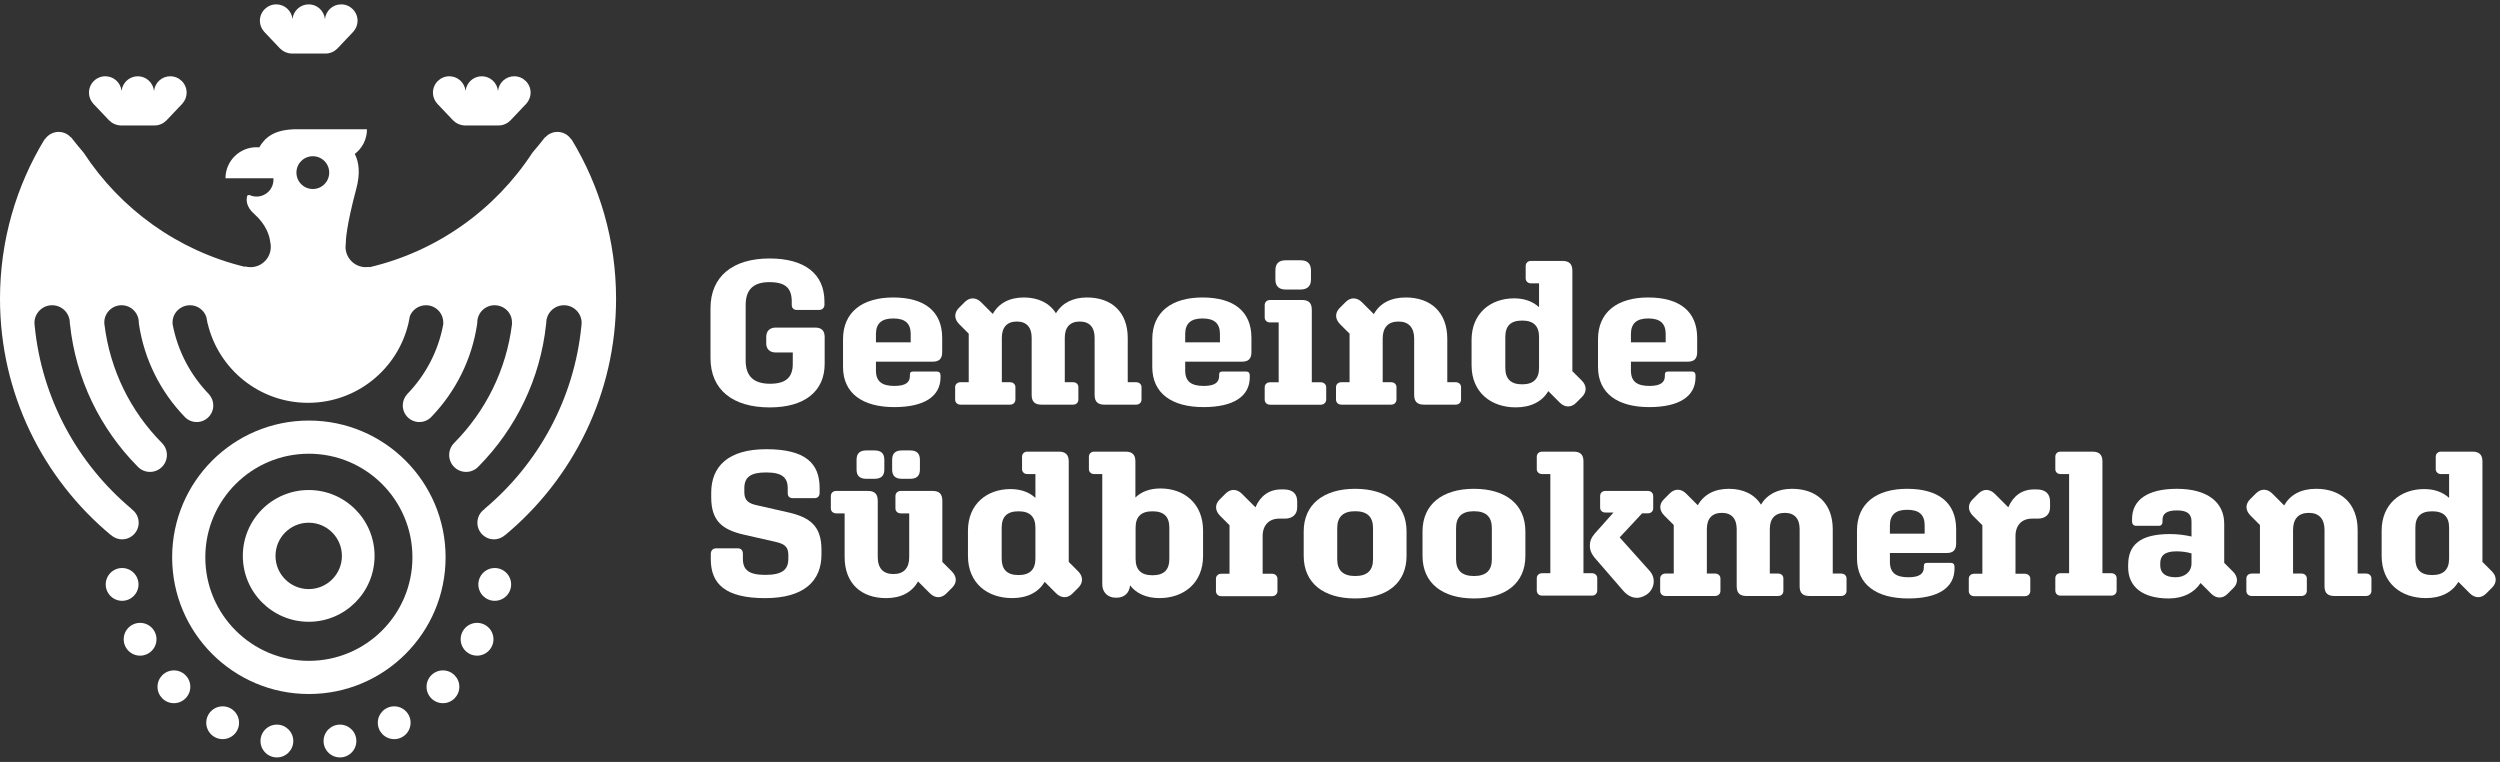
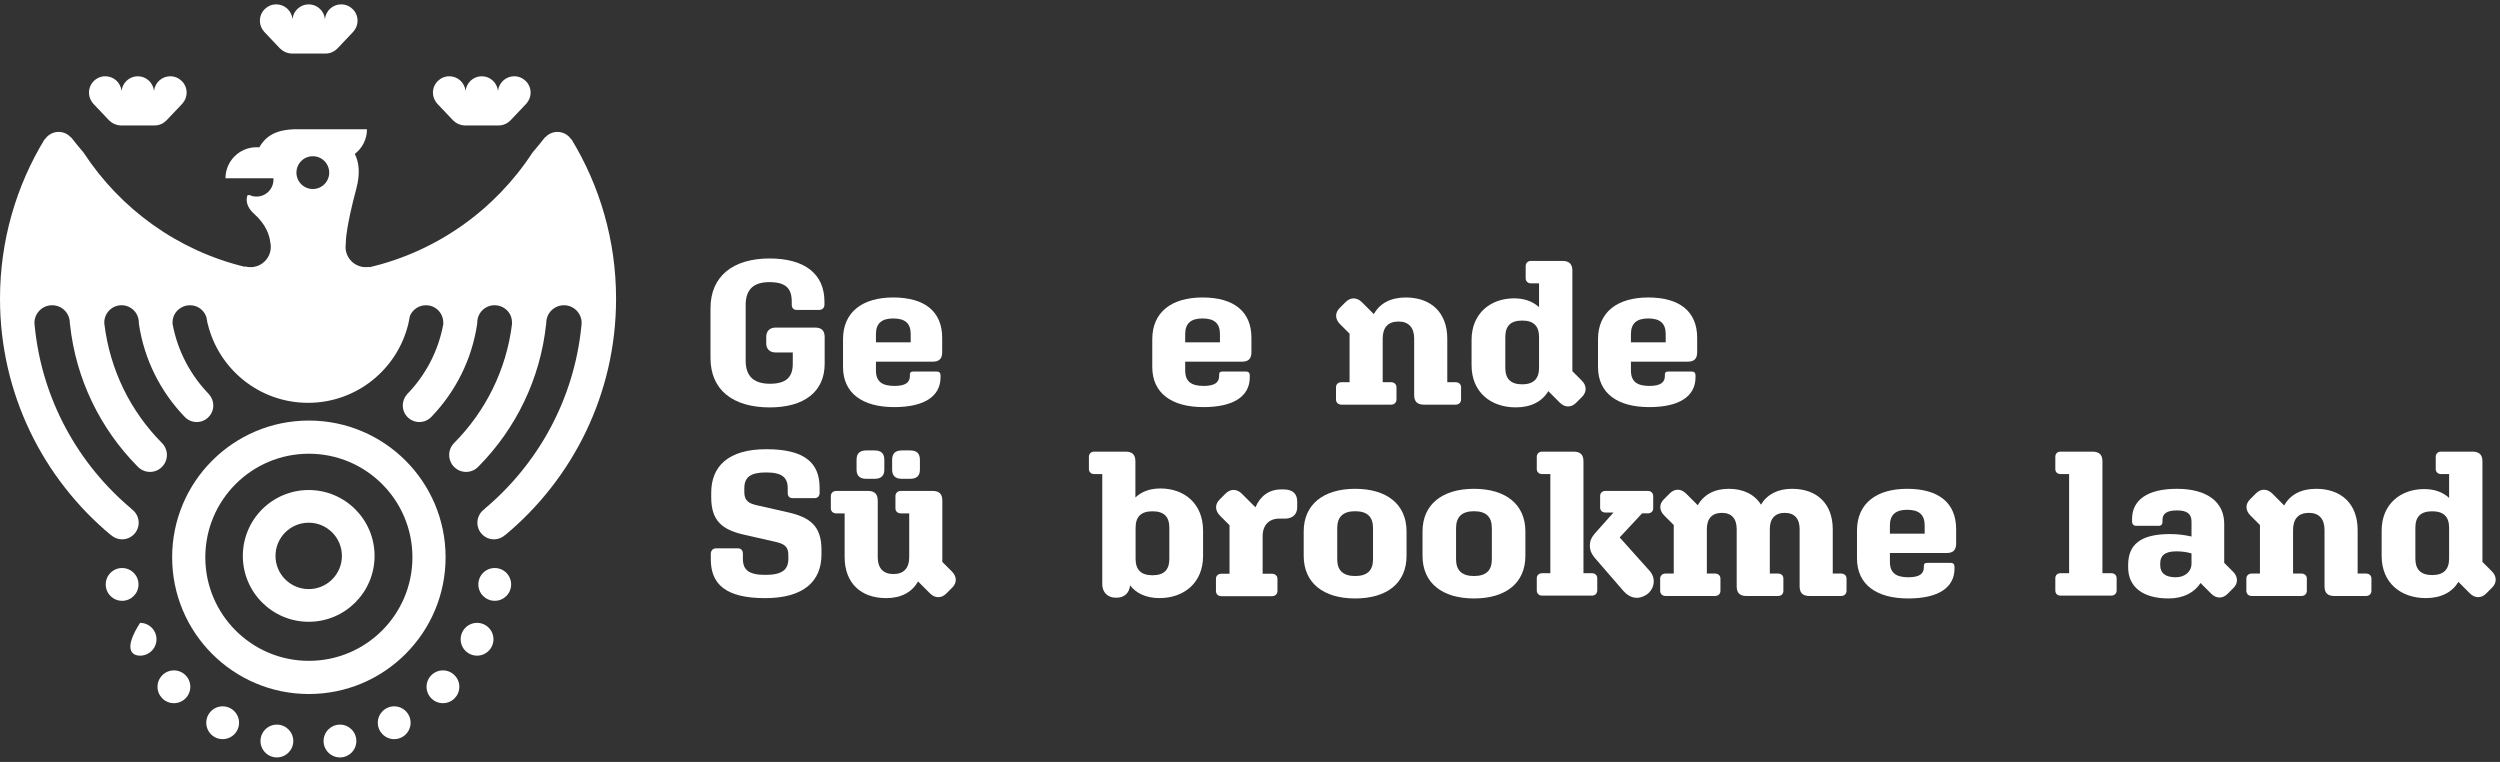
<svg xmlns="http://www.w3.org/2000/svg" width="210" height="64" viewBox="0 0 210 64" fill="none">
  <rect x="0" y="0" width="210" height="64" fill="#333333" stroke="none" />
  <g clip-path="url(#clip0_3879_30627)">
    <path d="M69.272 30.559V28.312C69.272 27.759 68.995 27.517 68.477 27.517H65.159C64.658 27.517 64.364 27.811 64.364 28.295V28.848C64.364 29.314 64.658 29.608 65.159 29.608H66.593V30.559C66.593 31.665 66.058 32.235 64.675 32.235C63.293 32.235 62.636 31.578 62.636 30.299V25.617C62.636 24.338 63.276 23.699 64.624 23.699C66.023 23.699 66.507 24.235 66.507 25.34V25.617C66.507 25.859 66.662 26.032 66.904 26.032H68.822C69.082 26.032 69.254 25.841 69.254 25.599V25.34C69.254 22.99 67.578 21.712 64.641 21.712C61.6 21.712 59.682 23.18 59.682 25.893V30.075C59.682 32.77 61.582 34.222 64.658 34.222C67.544 34.222 69.272 32.909 69.272 30.559Z" fill="white" />
    <path d="M79.005 31.692V31.537C79.005 31.329 78.901 31.208 78.694 31.208H76.724C76.499 31.208 76.43 31.294 76.43 31.485V31.588C76.43 32.107 76.085 32.418 75.134 32.418C74.097 32.418 73.579 32.055 73.579 31.122V30.379H78.365C78.884 30.379 79.143 30.137 79.143 29.584V28.374C79.143 26.18 77.692 24.988 75.031 24.988C72.439 24.988 70.814 26.215 70.814 28.495V30.828C70.814 33.04 72.456 34.197 75.117 34.197C77.657 34.197 79.005 33.282 79.005 31.692ZM73.579 28.063C73.579 27.165 74.063 26.75 75.031 26.75C76.033 26.75 76.499 27.165 76.499 28.063V28.755H73.579V28.063Z" fill="white" />
-     <path d="M85.295 33.558V32.521C85.295 32.279 85.105 32.107 84.846 32.107H84.155V28.374C84.155 27.493 84.587 27.009 85.416 27.009C86.246 27.009 86.66 27.51 86.66 28.374V33.178C86.66 33.748 86.937 33.99 87.472 33.99H90.133C90.41 33.99 90.583 33.817 90.583 33.558V32.521C90.583 32.279 90.41 32.107 90.133 32.107H89.442V28.374C89.442 27.493 89.874 27.009 90.704 27.009C91.533 27.009 91.948 27.51 91.948 28.374V33.178C91.948 33.748 92.224 33.99 92.76 33.99H95.438C95.697 33.99 95.887 33.817 95.887 33.558V32.521C95.887 32.279 95.697 32.107 95.438 32.107H94.73V28.392C94.73 26.215 93.382 24.988 91.308 24.988C90.116 24.988 89.218 25.454 88.699 26.318C88.163 25.454 87.213 24.988 86.004 24.988C84.794 24.988 83.896 25.471 83.394 26.37L82.41 25.385C81.995 24.97 81.459 24.953 81.044 25.368L80.543 25.869C80.129 26.284 80.146 26.802 80.578 27.234L81.373 28.029V32.107H80.682C80.422 32.107 80.232 32.279 80.232 32.521V33.558C80.232 33.817 80.422 33.99 80.682 33.99H84.846C85.105 33.99 85.295 33.817 85.295 33.558Z" fill="white" />
    <path d="M104.981 31.692V31.537C104.981 31.329 104.878 31.208 104.67 31.208H102.7C102.476 31.208 102.407 31.294 102.407 31.485V31.588C102.407 32.107 102.061 32.418 101.111 32.418C100.074 32.418 99.556 32.055 99.556 31.122V30.379H104.342C104.86 30.379 105.12 30.137 105.12 29.584V28.374C105.12 26.18 103.668 24.988 101.007 24.988C98.415 24.988 96.791 26.215 96.791 28.495V30.828C96.791 33.04 98.433 34.197 101.094 34.197C103.634 34.197 104.981 33.282 104.981 31.692ZM99.556 28.063C99.556 27.165 100.039 26.75 101.007 26.75C102.009 26.75 102.476 27.165 102.476 28.063V28.755H99.556V28.063Z" fill="white" />
-     <path d="M109.258 24.319C109.811 24.319 110.122 24.025 110.122 23.49V22.712C110.122 22.159 109.828 21.865 109.258 21.865H107.98C107.409 21.865 107.133 22.159 107.133 22.712V23.49C107.133 24.025 107.427 24.319 107.98 24.319H109.258ZM110.952 33.995C111.193 33.995 111.401 33.822 111.401 33.563V32.527C111.401 32.285 111.193 32.112 110.952 32.112H110.191V26.012C110.191 25.442 109.915 25.2 109.379 25.2H106.684C106.424 25.2 106.234 25.373 106.234 25.632V26.669C106.234 26.911 106.424 27.084 106.684 27.084H107.409V32.112H106.684C106.424 32.112 106.234 32.285 106.234 32.527V33.563C106.234 33.822 106.424 33.995 106.684 33.995H110.952Z" fill="white" />
    <path d="M117.304 33.558V32.521C117.304 32.279 117.114 32.107 116.854 32.107H116.146V28.444C116.146 27.51 116.595 27.009 117.476 27.009C118.34 27.009 118.79 27.528 118.79 28.444V33.178C118.79 33.748 119.066 33.99 119.602 33.99H122.28C122.539 33.99 122.729 33.817 122.729 33.558V32.521C122.729 32.279 122.539 32.107 122.28 32.107H121.572V28.461C121.572 26.232 120.189 24.988 118.081 24.988C116.837 24.988 115.904 25.471 115.403 26.387L114.401 25.385C113.986 24.97 113.45 24.953 113.036 25.368L112.535 25.869C112.12 26.284 112.137 26.802 112.569 27.234L113.364 28.029V32.107H112.673C112.414 32.107 112.224 32.279 112.224 32.521V33.558C112.224 33.817 112.414 33.99 112.673 33.99H116.854C117.114 33.99 117.304 33.817 117.304 33.558Z" fill="white" />
    <path d="M131.025 33.822C131.44 34.237 131.975 34.254 132.39 33.839L132.891 33.338C133.306 32.923 133.289 32.388 132.874 31.973L132.079 31.178V22.729C132.079 22.159 131.785 21.917 131.25 21.917H128.589C128.347 21.917 128.157 22.089 128.157 22.349V23.385C128.157 23.627 128.347 23.8 128.589 23.8H129.28V25.804C128.761 25.321 128.053 25.061 127.189 25.061C125.202 25.061 123.612 26.323 123.612 28.552V30.677C123.612 32.958 125.237 34.219 127.327 34.219C128.589 34.219 129.539 33.736 130.057 32.854L131.025 33.822ZM127.863 26.927C128.831 26.927 129.28 27.394 129.28 28.31V30.902C129.28 31.8 128.831 32.284 127.863 32.284C126.878 32.284 126.446 31.8 126.446 30.902V28.31C126.446 27.394 126.878 26.927 127.863 26.927Z" fill="white" />
    <path d="M142.424 31.692V31.537C142.424 31.329 142.32 31.208 142.113 31.208H140.143C139.918 31.208 139.849 31.294 139.849 31.485V31.588C139.849 32.107 139.504 32.418 138.553 32.418C137.516 32.418 136.998 32.055 136.998 31.122V30.379H141.784C142.303 30.379 142.562 30.137 142.562 29.584V28.374C142.562 26.18 141.11 24.988 138.45 24.988C135.858 24.988 134.233 26.215 134.233 28.495V30.828C134.233 33.04 135.875 34.197 138.536 34.197C141.076 34.197 142.424 33.282 142.424 31.692ZM136.998 28.063C136.998 27.165 137.482 26.75 138.45 26.75C139.452 26.75 139.918 27.165 139.918 28.063V28.755H136.998V28.063Z" fill="white" />
    <path d="M64.372 37.733C61.176 37.733 59.742 39.167 59.742 41.396V41.776C59.742 43.798 60.709 44.506 62.523 44.921L65.115 45.508C65.858 45.681 66.221 45.889 66.221 46.614V46.943C66.221 47.876 65.668 48.29 64.286 48.29C62.904 48.29 62.403 47.876 62.403 46.943V46.511C62.403 46.234 62.247 46.061 61.988 46.061H60.139C59.88 46.061 59.707 46.252 59.707 46.528V46.977C59.707 49.051 60.934 50.243 64.269 50.243C67.534 50.243 69.003 48.809 69.003 46.58V46.182C69.003 44.161 68.018 43.452 66.204 43.038L63.612 42.45C62.886 42.294 62.523 42.053 62.523 41.344V41.016C62.523 40.083 63.042 39.685 64.355 39.685C65.686 39.685 66.169 40.1 66.169 41.016V41.413C66.169 41.69 66.308 41.845 66.601 41.845H68.416C68.692 41.845 68.848 41.672 68.848 41.396V40.981C68.848 38.925 67.655 37.733 64.372 37.733Z" fill="white" />
    <path d="M78.12 49.844C78.534 50.259 79.07 50.276 79.485 49.861L79.986 49.36C80.4 48.946 80.383 48.427 79.951 47.995L79.156 47.2V42.051C79.156 41.481 78.88 41.239 78.344 41.239H75.666C75.407 41.239 75.217 41.412 75.217 41.671V42.708C75.217 42.95 75.407 43.123 75.666 43.123H76.374V46.803C76.374 47.719 75.925 48.22 75.044 48.22C74.18 48.22 73.731 47.719 73.731 46.803V42.069C73.731 41.481 73.454 41.239 72.918 41.239H70.24C69.981 41.239 69.791 41.412 69.791 41.671V42.708C69.791 42.95 69.981 43.123 70.24 43.123H70.949V46.786C70.949 48.998 72.331 50.242 74.439 50.242C75.683 50.242 76.599 49.758 77.117 48.842L78.12 49.844ZM73.454 40.22C74.024 40.22 74.284 39.961 74.284 39.442V38.63C74.284 38.094 74.024 37.835 73.454 37.835H72.78C72.21 37.835 71.951 38.094 71.951 38.63V39.442C71.951 39.961 72.21 40.22 72.78 40.22H73.454ZM76.444 40.22C77.014 40.22 77.273 39.961 77.273 39.442V38.63C77.273 38.094 77.014 37.835 76.444 37.835H75.77C75.199 37.835 74.94 38.094 74.94 38.63V39.442C74.94 39.961 75.199 40.22 75.77 40.22H76.444Z" fill="white" />
-     <path d="M88.72 49.843C89.135 50.258 89.671 50.275 90.085 49.86L90.587 49.359C91.001 48.944 90.984 48.409 90.569 47.994L89.774 47.199V38.75C89.774 38.179 89.481 37.938 88.945 37.938H86.284C86.042 37.938 85.852 38.11 85.852 38.37V39.406C85.852 39.648 86.042 39.821 86.284 39.821H86.975V41.825C86.457 41.342 85.748 41.082 84.884 41.082C82.897 41.082 81.308 42.344 81.308 44.573V46.698C81.308 48.979 82.932 50.24 85.023 50.24C86.284 50.24 87.234 49.757 87.753 48.875L88.72 49.843ZM85.558 42.949C86.526 42.949 86.975 43.415 86.975 44.331V46.923C86.975 47.821 86.526 48.305 85.558 48.305C84.573 48.305 84.141 47.821 84.141 46.923V44.331C84.141 43.415 84.573 42.949 85.558 42.949Z" fill="white" />
    <path d="M101.058 46.698V44.573C101.058 42.292 99.468 41.031 97.481 41.031C96.6 41.031 95.891 41.29 95.373 41.791V38.75C95.373 38.179 95.096 37.938 94.543 37.938H91.9C91.658 37.938 91.468 38.11 91.468 38.37V39.406C91.468 39.648 91.658 39.821 91.9 39.821H92.591V49.083C92.591 49.757 93.058 50.206 93.714 50.206H93.8C94.44 50.206 94.872 49.808 94.924 49.169C95.459 49.86 96.306 50.24 97.394 50.24C99.433 50.24 101.058 48.979 101.058 46.698ZM96.807 48.322C95.839 48.322 95.39 47.856 95.39 46.94V44.331C95.39 43.415 95.839 42.949 96.807 42.949C97.792 42.949 98.224 43.415 98.224 44.331V46.94C98.224 47.856 97.792 48.322 96.807 48.322Z" fill="white" />
    <path d="M107.306 49.647V48.61C107.306 48.368 107.099 48.196 106.857 48.196H106.062V45.033C106.062 44.118 106.598 43.565 107.444 43.565H107.928C108.567 43.565 108.965 43.219 108.965 42.614V42.13C108.965 41.474 108.585 41.111 107.824 41.111H107.617C106.615 41.111 105.872 41.647 105.457 42.614L104.317 41.474C103.902 41.059 103.366 41.042 102.952 41.457L102.451 41.958C102.036 42.372 102.053 42.891 102.485 43.323L103.28 44.118V48.196H102.589C102.33 48.196 102.14 48.368 102.14 48.61V49.647C102.14 49.906 102.33 50.079 102.589 50.079H106.857C107.099 50.079 107.306 49.906 107.306 49.647Z" fill="white" />
    <path d="M109.511 44.637V46.693C109.511 48.974 111.17 50.27 113.831 50.27C116.509 50.27 118.15 48.974 118.15 46.693V44.637C118.15 42.373 116.509 41.06 113.831 41.06C111.17 41.06 109.511 42.373 109.511 44.637ZM112.327 46.987V44.36C112.327 43.41 112.828 42.943 113.831 42.943C114.85 42.943 115.334 43.41 115.334 44.36V46.987C115.334 47.92 114.85 48.386 113.831 48.386C112.828 48.386 112.327 47.92 112.327 46.987Z" fill="white" />
    <path d="M119.492 44.637V46.693C119.492 48.974 121.151 50.27 123.812 50.27C126.49 50.27 128.132 48.974 128.132 46.693V44.637C128.132 42.373 126.49 41.06 123.812 41.06C121.151 41.06 119.492 42.373 119.492 44.637ZM122.309 46.987V44.36C122.309 43.41 122.81 42.943 123.812 42.943C124.831 42.943 125.315 43.41 125.315 44.36V46.987C125.315 47.92 124.831 48.386 123.812 48.386C122.81 48.386 122.309 47.92 122.309 46.987Z" fill="white" />
    <path d="M133.72 50.033C133.979 50.033 134.169 49.86 134.169 49.601V48.564C134.169 48.322 133.979 48.15 133.72 48.15H133.011V38.75C133.011 38.179 132.735 37.938 132.182 37.938H129.538C129.279 37.938 129.089 38.11 129.089 38.37V39.406C129.089 39.648 129.279 39.821 129.538 39.821H130.229V48.15H129.538C129.279 48.15 129.089 48.322 129.089 48.564V49.601C129.089 49.86 129.279 50.033 129.538 50.033H133.72ZM138.316 49.947C138.955 49.515 139.145 48.599 138.575 47.959L136.052 45.143L137.936 43.121H138.42C138.679 43.121 138.869 42.949 138.869 42.707V41.67C138.869 41.411 138.679 41.238 138.42 41.238H134.86C134.584 41.238 134.411 41.411 134.411 41.67V42.638C134.411 42.879 134.584 43.052 134.86 43.052H135.534L133.962 44.815C133.651 45.178 133.547 45.489 133.547 45.834C133.547 46.145 133.633 46.456 133.91 46.802L136.363 49.636C136.916 50.275 137.642 50.396 138.316 49.947Z" fill="white" />
    <path d="M144.517 49.63V48.594C144.517 48.352 144.327 48.179 144.068 48.179H143.376V44.447C143.376 43.565 143.808 43.081 144.638 43.081C145.467 43.081 145.882 43.583 145.882 44.447V49.25C145.882 49.82 146.158 50.062 146.694 50.062H149.355C149.632 50.062 149.804 49.889 149.804 49.63V48.594C149.804 48.352 149.632 48.179 149.355 48.179H148.664V44.447C148.664 43.565 149.096 43.081 149.925 43.081C150.755 43.081 151.169 43.583 151.169 44.447V49.25C151.169 49.82 151.446 50.062 151.981 50.062H154.66C154.919 50.062 155.109 49.889 155.109 49.63V48.594C155.109 48.352 154.919 48.179 154.66 48.179H153.951V44.464C153.951 42.287 152.604 41.06 150.53 41.06C149.338 41.06 148.439 41.526 147.921 42.39C147.385 41.526 146.435 41.06 145.225 41.06C144.016 41.06 143.117 41.544 142.616 42.442L141.631 41.457C141.217 41.043 140.681 41.025 140.266 41.44L139.765 41.941C139.35 42.356 139.368 42.874 139.8 43.306L140.595 44.101V48.179H139.903C139.644 48.179 139.454 48.352 139.454 48.594V49.63C139.454 49.889 139.644 50.062 139.903 50.062H144.068C144.327 50.062 144.517 49.889 144.517 49.63Z" fill="white" />
    <path d="M164.178 47.764V47.609C164.178 47.401 164.074 47.28 163.867 47.28H161.897C161.672 47.28 161.603 47.367 161.603 47.557V47.66C161.603 48.179 161.257 48.49 160.307 48.49C159.27 48.49 158.752 48.127 158.752 47.194V46.451H163.538C164.057 46.451 164.316 46.209 164.316 45.656V44.447C164.316 42.252 162.864 41.06 160.203 41.06C157.612 41.06 155.987 42.287 155.987 44.568V46.9C155.987 49.112 157.629 50.27 160.29 50.27C162.83 50.27 164.178 49.354 164.178 47.764ZM158.752 44.136C158.752 43.237 159.236 42.822 160.203 42.822C161.206 42.822 161.672 43.237 161.672 44.136V44.827H158.752V44.136Z" fill="white" />
-     <path d="M170.545 49.647V48.61C170.545 48.368 170.338 48.196 170.096 48.196H169.301V45.033C169.301 44.118 169.837 43.565 170.684 43.565H171.167C171.807 43.565 172.204 43.219 172.204 42.614V42.13C172.204 41.474 171.824 41.111 171.064 41.111H170.856C169.854 41.111 169.111 41.647 168.696 42.614L167.556 41.474C167.141 41.059 166.606 41.042 166.191 41.457L165.69 41.958C165.275 42.372 165.293 42.891 165.724 43.323L166.519 44.118V48.196H165.828C165.569 48.196 165.379 48.368 165.379 48.61V49.647C165.379 49.906 165.569 50.079 165.828 50.079H170.096C170.338 50.079 170.545 49.906 170.545 49.647Z" fill="white" />
    <path d="M177.347 50.033C177.607 50.033 177.797 49.86 177.797 49.601V48.564C177.797 48.322 177.607 48.15 177.347 48.15H176.604V38.75C176.604 38.179 176.311 37.938 175.775 37.938H173.079C172.82 37.938 172.647 38.11 172.647 38.37V39.406C172.647 39.648 172.82 39.821 173.079 39.821H173.805V48.15H173.079C172.82 48.15 172.647 48.322 172.647 48.564V49.601C172.647 49.86 172.82 50.033 173.079 50.033H177.347Z" fill="white" />
    <path d="M185.745 49.872C186.16 50.287 186.696 50.304 187.11 49.889L187.612 49.388C188.026 48.974 187.992 48.438 187.577 48.023L186.834 47.28V43.997C186.834 42.183 185.417 41.06 182.86 41.06C180.372 41.06 179.093 42.01 179.093 43.6V43.79C179.093 44.032 179.214 44.17 179.456 44.17H181.322C181.547 44.17 181.65 44.032 181.65 43.842V43.669C181.65 43.168 181.979 42.874 182.86 42.874C183.724 42.874 184.087 43.168 184.087 43.807V45.069C183.568 44.948 182.963 44.861 182.272 44.861C179.767 44.861 178.765 45.777 178.765 47.453V47.66C178.765 49.285 179.974 50.27 182.169 50.27C183.43 50.27 184.346 49.751 184.847 48.974L185.745 49.872ZM181.46 47.488V47.315C181.46 46.693 181.823 46.313 182.808 46.313C183.257 46.313 183.672 46.365 184.087 46.486V47.332C184.087 48.023 183.534 48.49 182.756 48.49C181.858 48.49 181.46 48.11 181.46 47.488Z" fill="white" />
    <path d="M193.774 49.63V48.594C193.774 48.352 193.584 48.179 193.325 48.179H192.617V44.516C192.617 43.583 193.066 43.081 193.947 43.081C194.811 43.081 195.26 43.6 195.26 44.516V49.25C195.26 49.82 195.537 50.062 196.073 50.062H198.751C199.01 50.062 199.2 49.889 199.2 49.63V48.594C199.2 48.352 199.01 48.179 198.751 48.179H198.042V44.533C198.042 42.304 196.66 41.06 194.552 41.06C193.308 41.06 192.375 41.544 191.874 42.459L190.872 41.457C190.457 41.043 189.921 41.025 189.506 41.44L189.005 41.941C188.591 42.356 188.608 42.874 189.04 43.306L189.835 44.101V48.179H189.144C188.884 48.179 188.694 48.352 188.694 48.594V49.63C188.694 49.889 188.884 50.062 189.144 50.062H193.325C193.584 50.062 193.774 49.889 193.774 49.63Z" fill="white" />
    <path d="M207.47 49.843C207.885 50.258 208.421 50.275 208.835 49.86L209.337 49.359C209.751 48.944 209.734 48.409 209.319 47.994L208.524 47.199V38.75C208.524 38.179 208.231 37.938 207.695 37.938H205.034C204.792 37.938 204.602 38.11 204.602 38.37V39.406C204.602 39.648 204.792 39.821 205.034 39.821H205.725V41.825C205.207 41.342 204.498 41.082 203.634 41.082C201.647 41.082 200.058 42.344 200.058 44.573V46.698C200.058 48.979 201.682 50.24 203.773 50.24C205.034 50.24 205.984 49.757 206.503 48.875L207.47 49.843ZM204.308 42.949C205.276 42.949 205.725 43.415 205.725 44.331V46.923C205.725 47.821 205.276 48.305 204.308 48.305C203.323 48.305 202.891 47.821 202.891 46.923V44.331C202.891 43.415 203.323 42.949 204.308 42.949Z" fill="white" />
    <path d="M41.558 50.468C40.797 50.468 40.181 49.852 40.181 49.091C40.181 48.331 40.797 47.714 41.558 47.714C42.319 47.714 42.935 48.331 42.935 49.091C42.935 49.852 42.319 50.468 41.558 50.468Z" fill="white" />
    <path d="M40.074 55.075C39.313 55.075 38.696 54.458 38.696 53.698C38.696 52.937 39.313 52.321 40.074 52.321C40.834 52.321 41.451 52.937 41.451 53.698C41.451 54.458 40.834 55.075 40.074 55.075Z" fill="white" />
    <path d="M37.207 59.067C36.447 59.067 35.83 58.451 35.83 57.69C35.83 56.93 36.447 56.313 37.207 56.313C37.968 56.313 38.584 56.93 38.584 57.69C38.584 58.451 37.968 59.067 37.207 59.067Z" fill="white" />
    <path d="M33.113 62.087C32.352 62.087 31.735 61.471 31.735 60.71C31.735 59.95 32.352 59.333 33.113 59.333C33.873 59.333 34.49 59.95 34.49 60.71C34.49 61.471 33.873 62.087 33.113 62.087Z" fill="white" />
    <path d="M28.557 63.623C27.796 63.623 27.18 63.006 27.18 62.246C27.18 61.485 27.796 60.868 28.557 60.868C29.317 60.868 29.934 61.485 29.934 62.246C29.934 63.006 29.317 63.623 28.557 63.623Z" fill="white" />
    <path d="M10.258 50.468C11.019 50.468 11.635 49.852 11.635 49.091C11.635 48.331 11.019 47.714 10.258 47.714C9.497 47.714 8.881 48.331 8.881 49.091C8.881 49.852 9.497 50.468 10.258 50.468Z" fill="white" />
-     <path d="M11.768 55.075C12.528 55.075 13.145 54.458 13.145 53.698C13.145 52.937 12.528 52.321 11.768 52.321C11.007 52.321 10.391 52.937 10.391 53.698C10.391 54.458 11.007 55.075 11.768 55.075Z" fill="white" />
+     <path d="M11.768 55.075C12.528 55.075 13.145 54.458 13.145 53.698C13.145 52.937 12.528 52.321 11.768 52.321C10.391 54.458 11.007 55.075 11.768 55.075Z" fill="white" />
    <path d="M14.609 59.067C15.369 59.067 15.986 58.451 15.986 57.69C15.986 56.93 15.369 56.313 14.609 56.313C13.848 56.313 13.231 56.93 13.231 57.69C13.231 58.451 13.848 59.067 14.609 59.067Z" fill="white" />
    <path d="M18.703 62.087C19.464 62.087 20.081 61.471 20.081 60.71C20.081 59.95 19.464 59.333 18.703 59.333C17.943 59.333 17.326 59.95 17.326 60.71C17.326 61.471 17.943 62.087 18.703 62.087Z" fill="white" />
    <path d="M23.259 63.623C24.02 63.623 24.636 63.006 24.636 62.246C24.636 61.485 24.02 60.868 23.259 60.868C22.498 60.868 21.882 61.485 21.882 62.246C21.882 63.006 22.498 63.623 23.259 63.623Z" fill="white" />
    <path d="M37.43 46.812C37.43 40.469 32.288 35.327 25.945 35.327C19.602 35.327 14.46 40.469 14.46 46.812C14.46 53.155 19.602 58.297 25.945 58.297C32.288 58.297 37.43 53.155 37.43 46.812ZM34.644 46.812C34.644 51.616 30.749 55.511 25.945 55.511C21.141 55.511 17.246 51.616 17.246 46.812C17.246 42.008 21.141 38.113 25.945 38.113C30.749 38.113 34.644 42.008 34.644 46.812Z" fill="white" />
    <path d="M31.464 46.696C31.464 43.64 28.987 41.162 25.931 41.162C22.875 41.162 20.398 43.64 20.398 46.696C20.398 49.752 22.875 52.229 25.931 52.229C28.987 52.229 31.464 49.752 31.464 46.696ZM28.72 46.696C28.72 48.236 27.471 49.484 25.931 49.484C24.391 49.484 23.142 48.236 23.142 46.696C23.142 45.155 24.391 43.907 25.931 43.907C27.471 43.907 28.72 45.155 28.72 46.696Z" fill="white" />
    <path d="M30.035 1.745C30.035 0.984 29.418 0.367 28.658 0.367C27.946 0.367 27.368 0.909 27.295 1.6C27.222 0.909 26.644 0.367 25.932 0.367C25.221 0.367 24.643 0.909 24.57 1.6C24.497 0.909 23.918 0.367 23.207 0.367C22.447 0.367 21.83 0.984 21.83 1.745C21.83 2.093 21.964 2.407 22.177 2.65L22.175 2.652L22.204 2.683C22.221 2.7 22.236 2.718 22.254 2.735L23.548 4.1L23.552 4.096C23.79 4.334 24.116 4.481 24.476 4.494V4.499H27.279V4.493C27.3 4.494 27.32 4.499 27.341 4.499C27.721 4.499 28.064 4.345 28.313 4.097L28.317 4.1L29.611 2.735C29.628 2.718 29.644 2.7 29.661 2.683L29.69 2.652L29.688 2.65C29.901 2.407 30.035 2.093 30.035 1.745Z" fill="white" />
    <path d="M15.677 7.785C15.677 7.024 15.061 6.407 14.3 6.407C13.589 6.407 13.011 6.949 12.938 7.64C12.864 6.949 12.286 6.407 11.575 6.407C10.864 6.407 10.286 6.949 10.212 7.64C10.139 6.949 9.561 6.407 8.85 6.407C8.089 6.407 7.473 7.024 7.473 7.785C7.473 8.133 7.606 8.447 7.82 8.69L7.817 8.692L7.847 8.723C7.863 8.74 7.879 8.758 7.896 8.775L9.191 10.139L9.195 10.136C9.433 10.374 9.758 10.521 10.118 10.534V10.539H12.922V10.533C12.943 10.534 12.962 10.539 12.983 10.539C13.363 10.539 13.707 10.385 13.956 10.136L13.959 10.139L15.254 8.775C15.271 8.758 15.287 8.74 15.303 8.723L15.333 8.692L15.33 8.69C15.544 8.447 15.677 8.133 15.677 7.785Z" fill="white" />
    <path d="M44.572 7.785C44.572 7.024 43.955 6.407 43.195 6.407C42.483 6.407 41.905 6.949 41.832 7.64C41.759 6.949 41.181 6.407 40.469 6.407C39.758 6.407 39.18 6.949 39.107 7.64C39.034 6.949 38.455 6.407 37.744 6.407C36.984 6.407 36.367 7.024 36.367 7.785C36.367 8.133 36.501 8.447 36.714 8.69L36.712 8.692L36.741 8.723C36.758 8.74 36.773 8.758 36.791 8.775L38.086 10.139L38.089 10.136C38.327 10.374 38.653 10.521 39.013 10.534V10.539H41.816V10.533C41.837 10.534 41.857 10.539 41.878 10.539C42.258 10.539 42.602 10.385 42.85 10.136L42.854 10.139L44.148 8.775C44.166 8.758 44.181 8.74 44.198 8.723L44.227 8.692L44.225 8.69C44.438 8.447 44.572 8.133 44.572 7.785Z" fill="white" />
    <path fill-rule="evenodd" clip-rule="evenodd" d="M22.707 20.367C22.637 19.747 22.338 18.844 21.338 17.955C20.663 17.355 20.669 16.778 20.773 16.423C20.827 16.403 20.882 16.387 20.938 16.373C21.123 16.462 21.331 16.512 21.55 16.512C22.334 16.512 22.97 15.876 22.97 15.092C22.97 15.053 22.968 15.015 22.965 14.977H18.94C18.94 13.536 20.108 12.367 21.55 12.367C21.628 12.367 21.704 12.37 21.78 12.377C22.236 11.589 22.955 10.94 24.599 10.866V10.861H30.826C30.826 11.704 30.425 12.454 29.804 12.931C30.163 13.642 30.271 14.581 29.926 15.868C29.087 18.995 29.043 20.202 29.045 20.466C29.031 20.554 29.024 20.645 29.024 20.737C29.024 21.678 29.787 22.442 30.729 22.442C30.822 22.442 30.914 22.434 31.003 22.42L31.033 22.448C36.744 21.107 41.615 17.589 44.728 12.819C45.092 12.393 45.446 11.963 45.783 11.528L45.797 11.542C46.05 11.259 46.416 11.08 46.825 11.08C47.31 11.08 47.736 11.332 47.982 11.711L48.003 11.697C50.38 15.603 51.75 20.189 51.75 25.095C51.75 33.082 48.122 40.221 42.424 44.956L42.42 44.95C42.174 45.169 41.85 45.304 41.495 45.304C40.725 45.304 40.101 44.679 40.101 43.91C40.101 43.427 40.347 43.001 40.72 42.751L40.709 42.738C45.203 38.972 48.236 33.523 48.839 27.36C48.85 27.284 48.858 27.206 48.858 27.127C48.858 26.306 48.193 25.64 47.372 25.64C46.55 25.64 45.885 26.306 45.885 27.127C45.885 27.155 45.882 27.162 45.883 27.189L45.875 27.21C45.388 31.846 43.321 36.011 40.222 39.157L40.22 39.156C39.959 39.452 39.578 39.64 39.153 39.64C38.367 39.64 37.731 39.003 37.731 38.218C37.731 37.825 37.89 37.47 38.147 37.213L38.146 37.212C40.765 34.574 42.535 31.093 43.011 27.21L43.005 27.145C43.009 27.105 43.005 27.107 43.005 27.066C43.005 26.265 42.341 25.64 41.54 25.64C40.74 25.64 40.091 26.29 40.091 27.09C40.091 27.131 40.079 27.15 40.083 27.189L40.082 27.21C39.637 30.209 38.262 32.904 36.258 34.992C36.003 35.273 35.636 35.451 35.227 35.451C34.457 35.451 33.833 34.827 33.833 34.057C33.833 33.707 33.963 33.388 34.176 33.143L34.172 33.139C35.732 31.543 36.81 29.527 37.235 27.242L37.238 27.174C37.242 27.135 37.234 27.131 37.234 27.09C37.234 26.29 36.585 25.64 35.785 25.64C35.172 25.64 34.646 26.014 34.431 26.548C34.398 26.756 34.356 26.961 34.308 27.164C34.304 27.179 34.299 27.195 34.3 27.208H34.298C33.382 31.011 29.959 33.837 25.875 33.837C21.79 33.837 18.366 31.009 17.451 27.204H17.447C17.451 27.165 17.416 27.131 17.416 27.09C17.416 27.066 17.41 27.044 17.409 27.02C17.381 26.89 17.355 26.759 17.333 26.627C17.139 26.055 16.603 25.64 15.966 25.64C15.165 25.64 14.495 26.276 14.495 27.077C14.495 27.118 14.491 27.131 14.495 27.171L14.495 27.21C14.919 29.495 16.019 31.543 17.578 33.139L17.574 33.143C17.787 33.388 17.917 33.707 17.917 34.057C17.917 34.827 17.293 35.451 16.524 35.451C16.114 35.451 15.747 35.273 15.492 34.992C13.489 32.904 12.114 30.209 11.669 27.21L11.665 27.156C11.669 27.116 11.66 27.131 11.66 27.09C11.66 26.29 11.011 25.64 10.21 25.64C9.409 25.64 8.76 26.29 8.76 27.09C8.76 27.131 8.763 27.171 8.766 27.21L8.769 27.227C9.245 31.109 10.985 34.574 13.604 37.212L13.604 37.213C13.861 37.47 14.02 37.825 14.02 38.218C14.02 39.003 13.383 39.64 12.598 39.64C12.172 39.64 11.791 39.452 11.531 39.156L11.529 39.157C8.43 36.011 6.362 31.846 5.876 27.21H5.861C5.863 27.183 5.866 27.155 5.866 27.127C5.866 26.306 5.2 25.64 4.379 25.64C3.558 25.64 2.892 26.306 2.892 27.127C2.892 27.206 2.9 27.284 2.912 27.36C3.514 33.523 6.547 38.972 11.041 42.738L11.031 42.751C11.404 43.001 11.649 43.427 11.649 43.91C11.649 44.679 11.025 45.304 10.255 45.304C9.9 45.304 9.576 45.169 9.33 44.95L9.326 44.956C3.628 40.221 0 33.082 0 25.095C0 20.189 1.37 15.603 3.747 11.697L3.768 11.711C4.014 11.332 4.44 11.08 4.926 11.08C5.335 11.08 5.701 11.259 5.953 11.542L5.967 11.528C6.306 11.966 6.662 12.399 7.028 12.828C10.114 17.551 14.923 21.045 20.564 22.412L20.58 22.378C20.727 22.419 20.883 22.442 21.043 22.442C21.984 22.442 22.747 21.678 22.747 20.737C22.747 20.61 22.734 20.486 22.707 20.367ZM26.277 15.877C25.517 15.877 24.9 15.26 24.9 14.5C24.9 13.739 25.517 13.123 26.277 13.123C27.038 13.123 27.654 13.739 27.654 14.5C27.654 15.26 27.038 15.877 26.277 15.877Z" fill="white" />
  </g>
  <defs>
    <clipPath id="clip0_3879_30627">
      <rect width="209.655" height="64" fill="white" />
    </clipPath>
  </defs>
</svg>